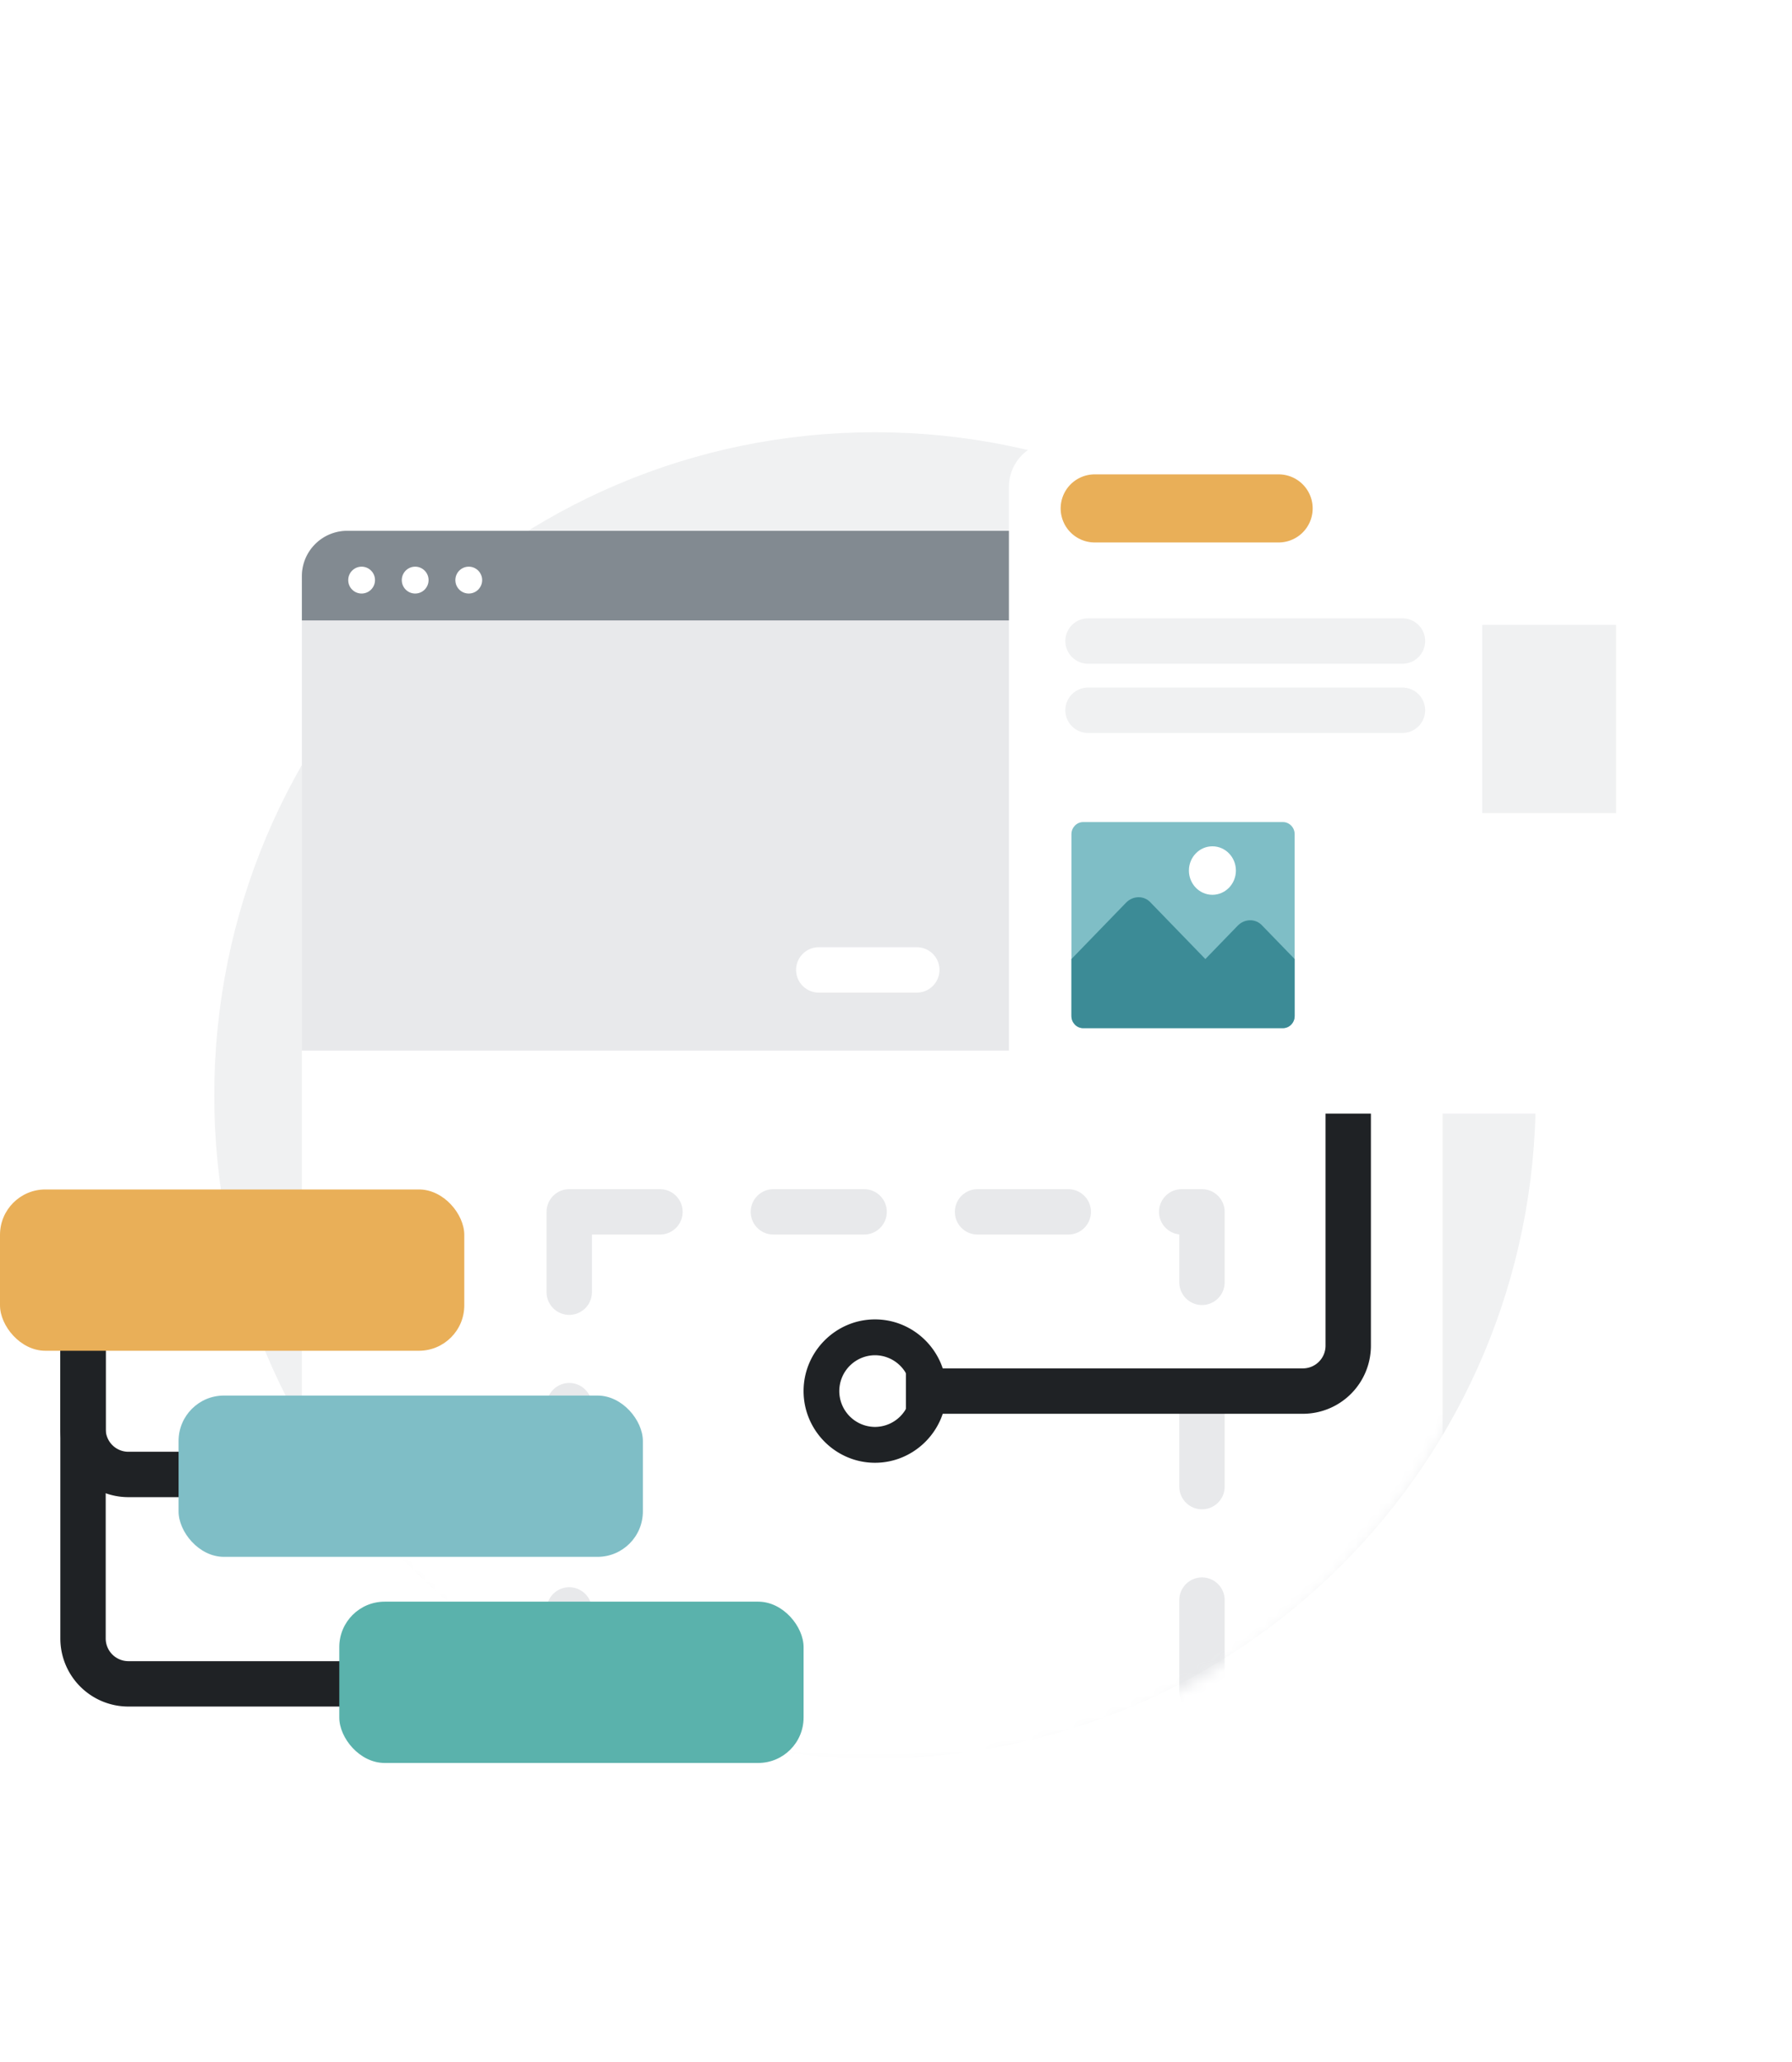
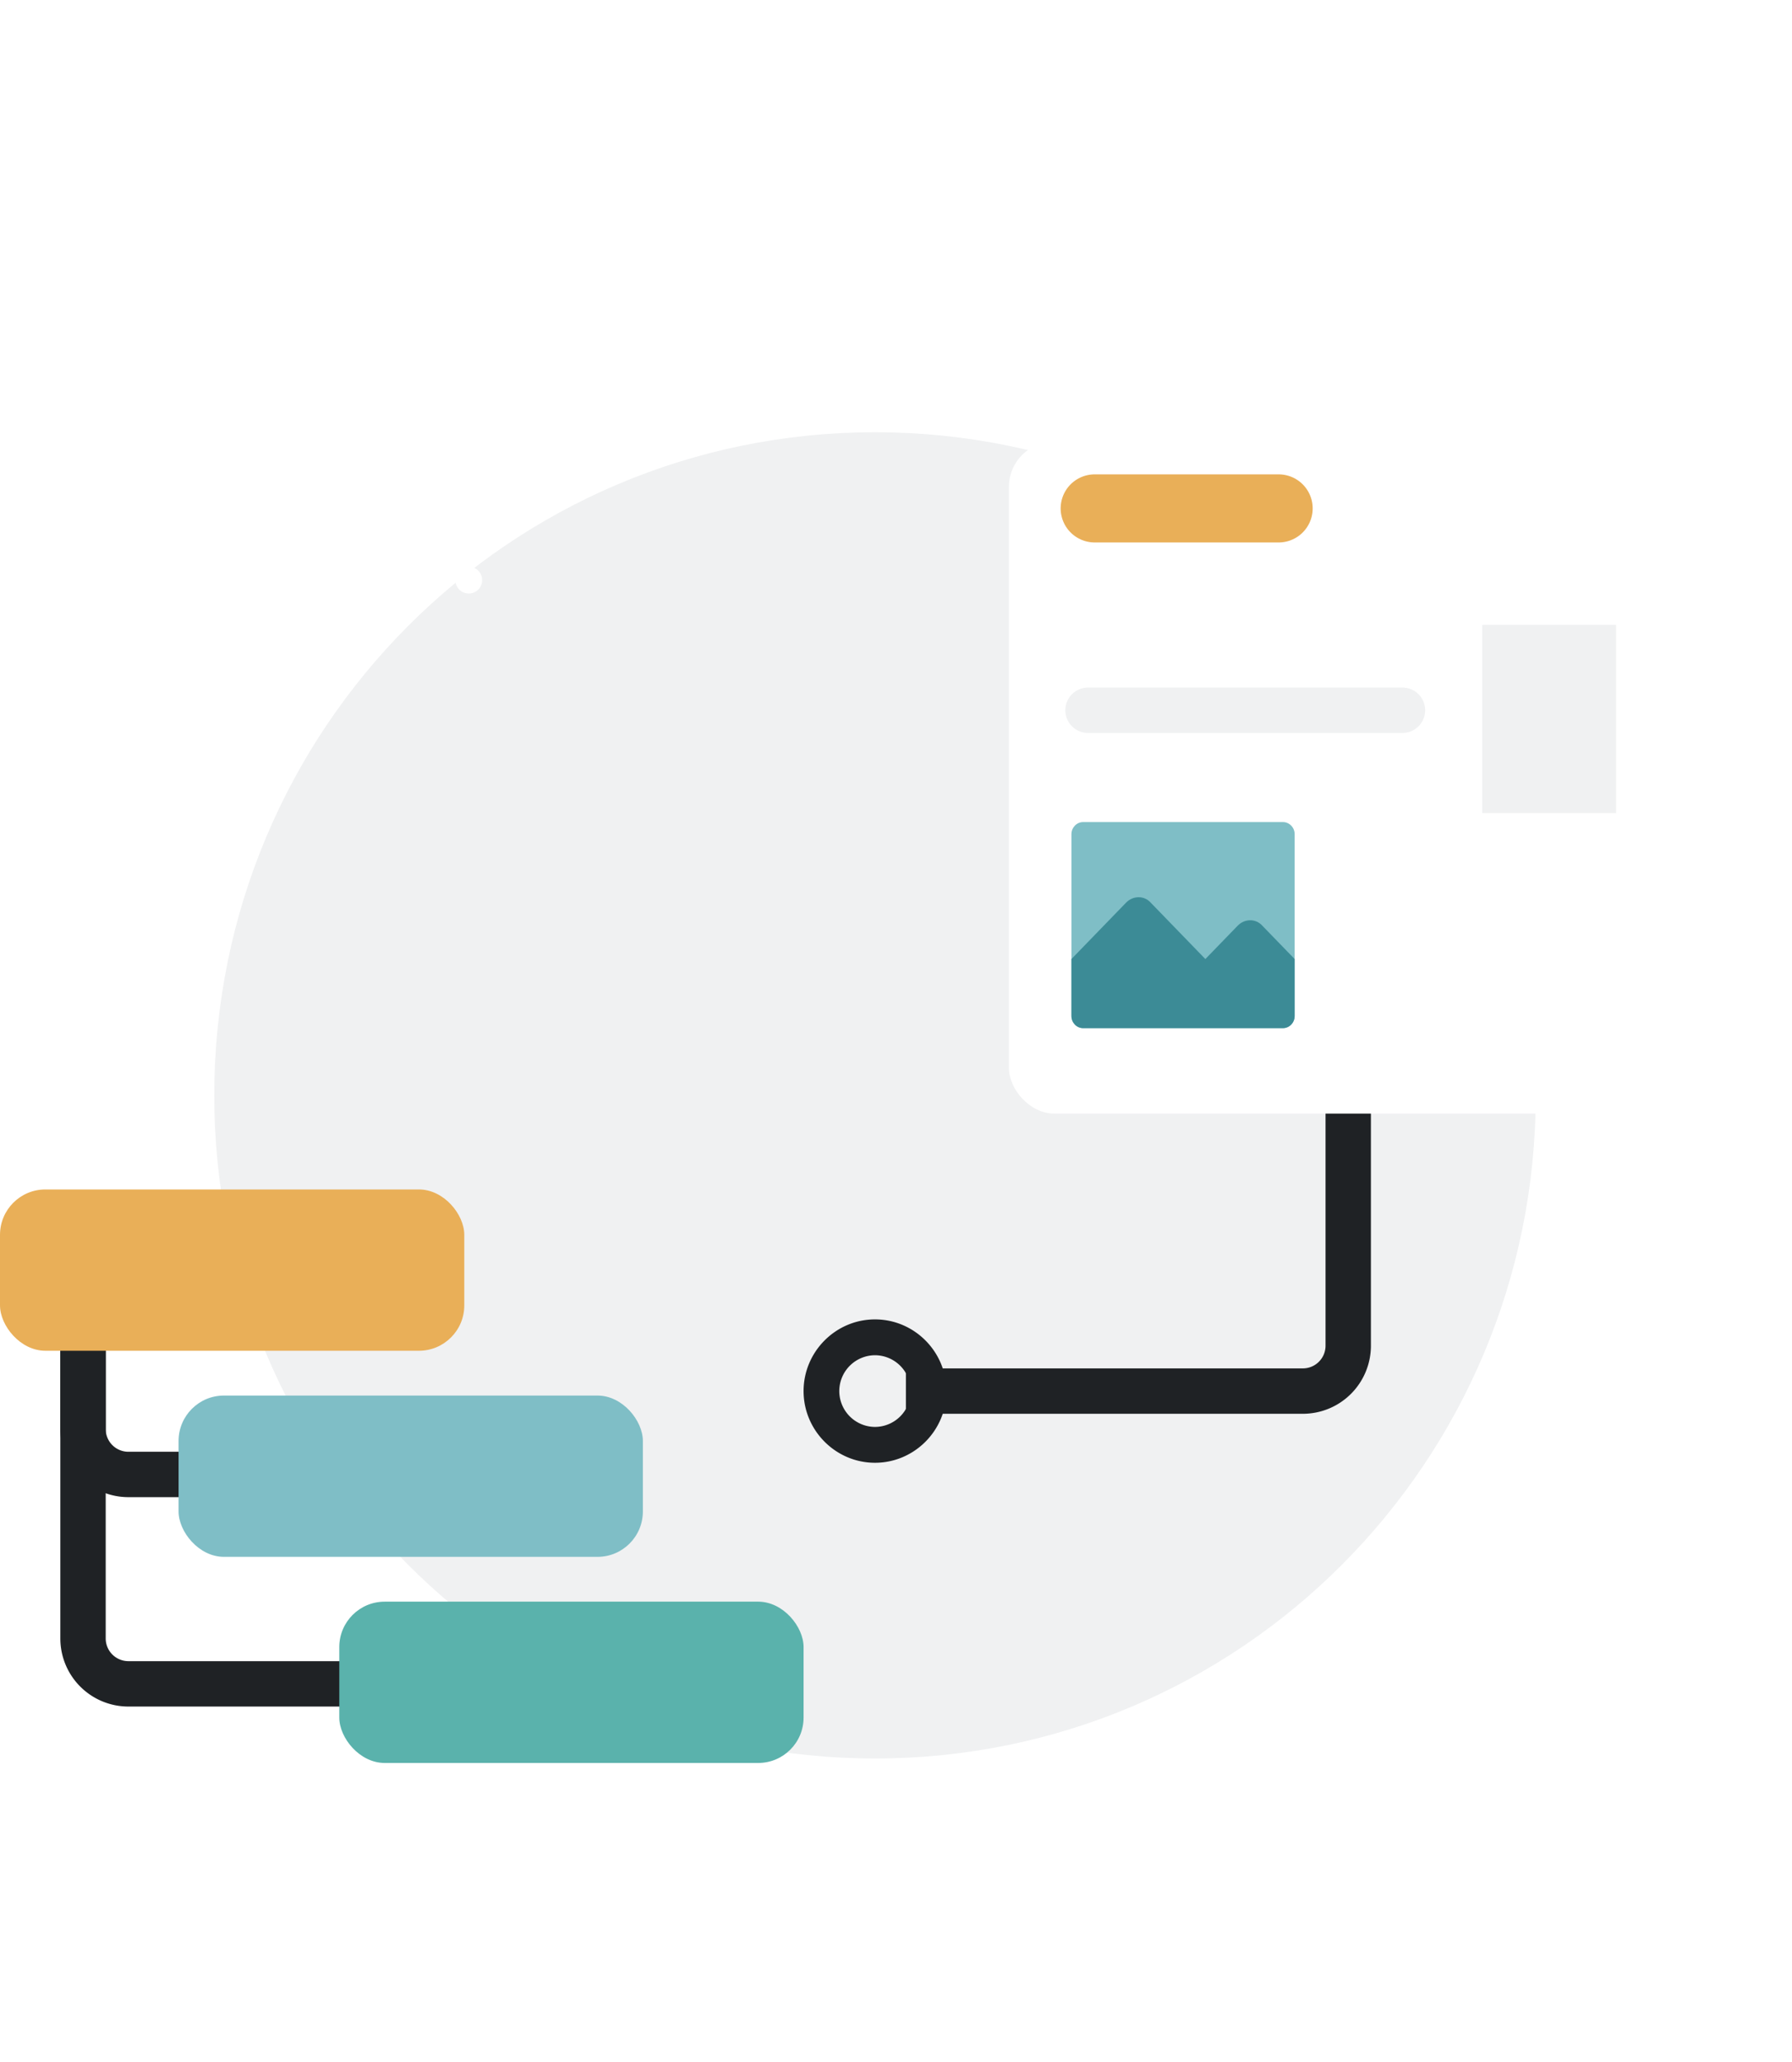
<svg xmlns="http://www.w3.org/2000/svg" viewBox="0 0 158 130" width="200" height="230" fill="none">
  <path fill="#F0F1F2" d="M135.405 70.672c0 32.296-26.058 58.432-58.256 58.432s-58.255-26.136-58.255-58.432c0-32.296 26.057-58.433 58.255-58.433 32.198 0 58.256 26.137 58.256 58.433Z" />
  <mask id="a" width="119" height="130" x="18" y="0" maskUnits="userSpaceOnUse" style="mask-type:alpha">
-     <path fill="#F0F1F2" d="M135.067 71.104c0 32.493-26.058 58.79-58.256 58.79s-58.255-26.297-58.255-58.79C18.556 0 9.109 0 76.81 0c72.032 0 58.256 5.561 58.256 71.104Z" />
-   </mask>
+     </mask>
  <g mask="url(#a)">
    <g filter="url(#b)">
      <path fill="#fff" d="M123.469 129.894H30.341c-2.049 0-3.725-1.816-3.725-4.036V24.961c0-2.22 1.676-4.036 3.725-4.036h93.128c2.049 0 3.725 1.816 3.725 4.036v100.897c0 2.22-1.676 4.036-3.725 4.036Z" />
    </g>
    <path stroke="#E8E9EB" stroke-dasharray="8 10" stroke-linecap="round" stroke-linejoin="round" stroke-width="4" d="M50.189 80.937h55.789v64.75H50.189z" />
    <path fill="#E8E9EB" d="M26.616 24.925a4 4 0 0 1 4-4h92.578a4 4 0 0 1 4 4v41.799H26.616V24.925Z" />
    <path stroke="#fff" stroke-linecap="round" stroke-width="4" d="M72.19 59.617h8.644" />
    <path fill="#828A91" d="M26.616 24.925a4 4 0 0 1 4-4h92.578a4 4 0 0 1 4 4v3.896H26.616v-3.896Z" />
    <path fill="#fff" d="M116.989 26.556h4.67v4.692h-4.67z" />
  </g>
  <path fill="#1F2225" d="M77.15 93.571a3.163 3.163 0 0 1 3.148 3.159 3.163 3.163 0 0 1-3.149 3.158A3.163 3.163 0 0 1 74 96.73a3.163 3.163 0 0 1 3.15-3.159Zm0-3.158c-3.465 0-6.299 2.843-6.299 6.317s2.835 6.317 6.298 6.317c3.464 0 6.298-2.843 6.298-6.317 0-3.475-2.834-6.317-6.298-6.317Z" />
  <path stroke="#1F2225" stroke-linecap="square" stroke-width="4" d="M118.873 71.461V92.73a4 4 0 0 1-4 4h-33" />
  <g filter="url(#c)">
    <rect width="59.043" height="59.222" x="88.957" y="11.055" fill="#fff" rx="4" />
  </g>
  <path stroke="#E9AF58" stroke-linecap="round" stroke-width="6" d="M96.517 18.95h16.221" />
-   <path stroke="#F0F1F2" stroke-linecap="round" stroke-width="4" d="M95.93 30.637h27.725M95.93 36.736h27.725" />
+   <path stroke="#F0F1F2" stroke-linecap="round" stroke-width="4" d="M95.93 30.637M95.93 36.736h27.725" />
  <path fill="#7FBEC6" d="M113.113 64.75h-17.61c-.569 0-1.035-.482-1.035-1.07V47.657c0-.588.466-1.068 1.036-1.068h17.609c.57 0 1.036.48 1.036 1.068v16.025c0 .587-.466 1.068-1.036 1.068Z" />
  <path fill="#3C8B96" d="m94.468 58.66 4.816-4.968c.622-.64 1.606-.64 2.176 0l4.816 4.968 2.849-2.938c.621-.64 1.606-.64 2.175 0l2.849 2.938v5.021c0 .588-.466 1.069-1.036 1.069h-17.61c-.569 0-1.035-.481-1.035-1.069v-5.02Z" />
-   <path fill="#fff" d="M106.897 52.998c1.145 0 2.072-.957 2.072-2.137 0-1.18-.927-2.136-2.072-2.136-1.144 0-2.071.956-2.071 2.136 0 1.18.927 2.137 2.071 2.137Z" />
  <ellipse cx="31.883" cy="25.268" fill="#fff" rx="1.181" ry="1.184" />
  <ellipse cx="36.606" cy="25.268" fill="#fff" rx="1.181" ry="1.184" />
  <ellipse cx="41.33" cy="25.268" fill="#fff" rx="1.181" ry="1.184" />
  <path fill="#F0F1F2" d="M130.681 29.216h11.809v16.582h-11.809z" />
  <path fill="#B6BABF" d="M9.273 86.65H2.304c-.639 0-1.162-.55-1.162-1.221v-2.444c0-.672.523-1.222 1.162-1.222h6.97c.638 0 1.16.55 1.16 1.222v2.444c0 .672-.522 1.222-1.16 1.222Z" />
-   <path fill="#fff" d="M22.05 85.428h-6.97c-.638 0-1.16-.55-1.16-1.222 0-.672.522-1.222 1.16-1.222h6.97c.639 0 1.161.55 1.161 1.222 0 .672-.522 1.222-1.161 1.222Z" />
  <path stroke="#1F2225" stroke-linecap="square" stroke-width="4" d="M7.32 92.522v26.006a4 4 0 0 0 4 4h23.552" />
  <path stroke="#1F2225" stroke-linecap="square" stroke-width="4" d="M7.32 85.126v14.951a4 4 0 0 0 4 4h3.871" />
  <rect width="40.936" height="14.213" y="78.963" fill="#E9AF58" rx="4" />
  <rect width="40.936" height="14.213" x="15.745" y="97.124" fill="#7FBEC6" rx="4" />
  <rect width="40.936" height="14.213" x="29.915" y="115.286" fill="#5AB2AC" rx="4" />
  <defs>
    <filter id="b" width="110.578" height="118.969" x="21.616" y="16.925" color-interpolation-filters="sRGB" filterUnits="userSpaceOnUse">
      <feFlood flood-opacity="0" result="BackgroundImageFix" />
      <feColorMatrix in="SourceAlpha" result="hardAlpha" values="0 0 0 0 0 0 0 0 0 0 0 0 0 0 0 0 0 0 127 0" />
      <feOffset dy="1" />
      <feGaussianBlur stdDeviation="2.5" />
      <feColorMatrix values="0 0 0 0 0 0 0 0 0 0 0 0 0 0 0 0 0 0 0.3 0" />
      <feBlend in2="BackgroundImageFix" result="effect1_dropShadow_8772_95625" />
      <feBlend in="SourceGraphic" in2="effect1_dropShadow_8772_95625" result="shape" />
    </filter>
    <filter id="c" width="79.043" height="79.222" x="78.957" y="3.055" color-interpolation-filters="sRGB" filterUnits="userSpaceOnUse">
      <feFlood flood-opacity="0" result="BackgroundImageFix" />
      <feColorMatrix in="SourceAlpha" result="hardAlpha" values="0 0 0 0 0 0 0 0 0 0 0 0 0 0 0 0 0 0 127 0" />
      <feOffset dy="2" />
      <feGaussianBlur stdDeviation="5" />
      <feColorMatrix values="0 0 0 0 0 0 0 0 0 0 0 0 0 0 0 0 0 0 0.3 0" />
      <feBlend in2="BackgroundImageFix" result="effect1_dropShadow_8772_95625" />
      <feBlend in="SourceGraphic" in2="effect1_dropShadow_8772_95625" result="shape" />
    </filter>
  </defs>
</svg>